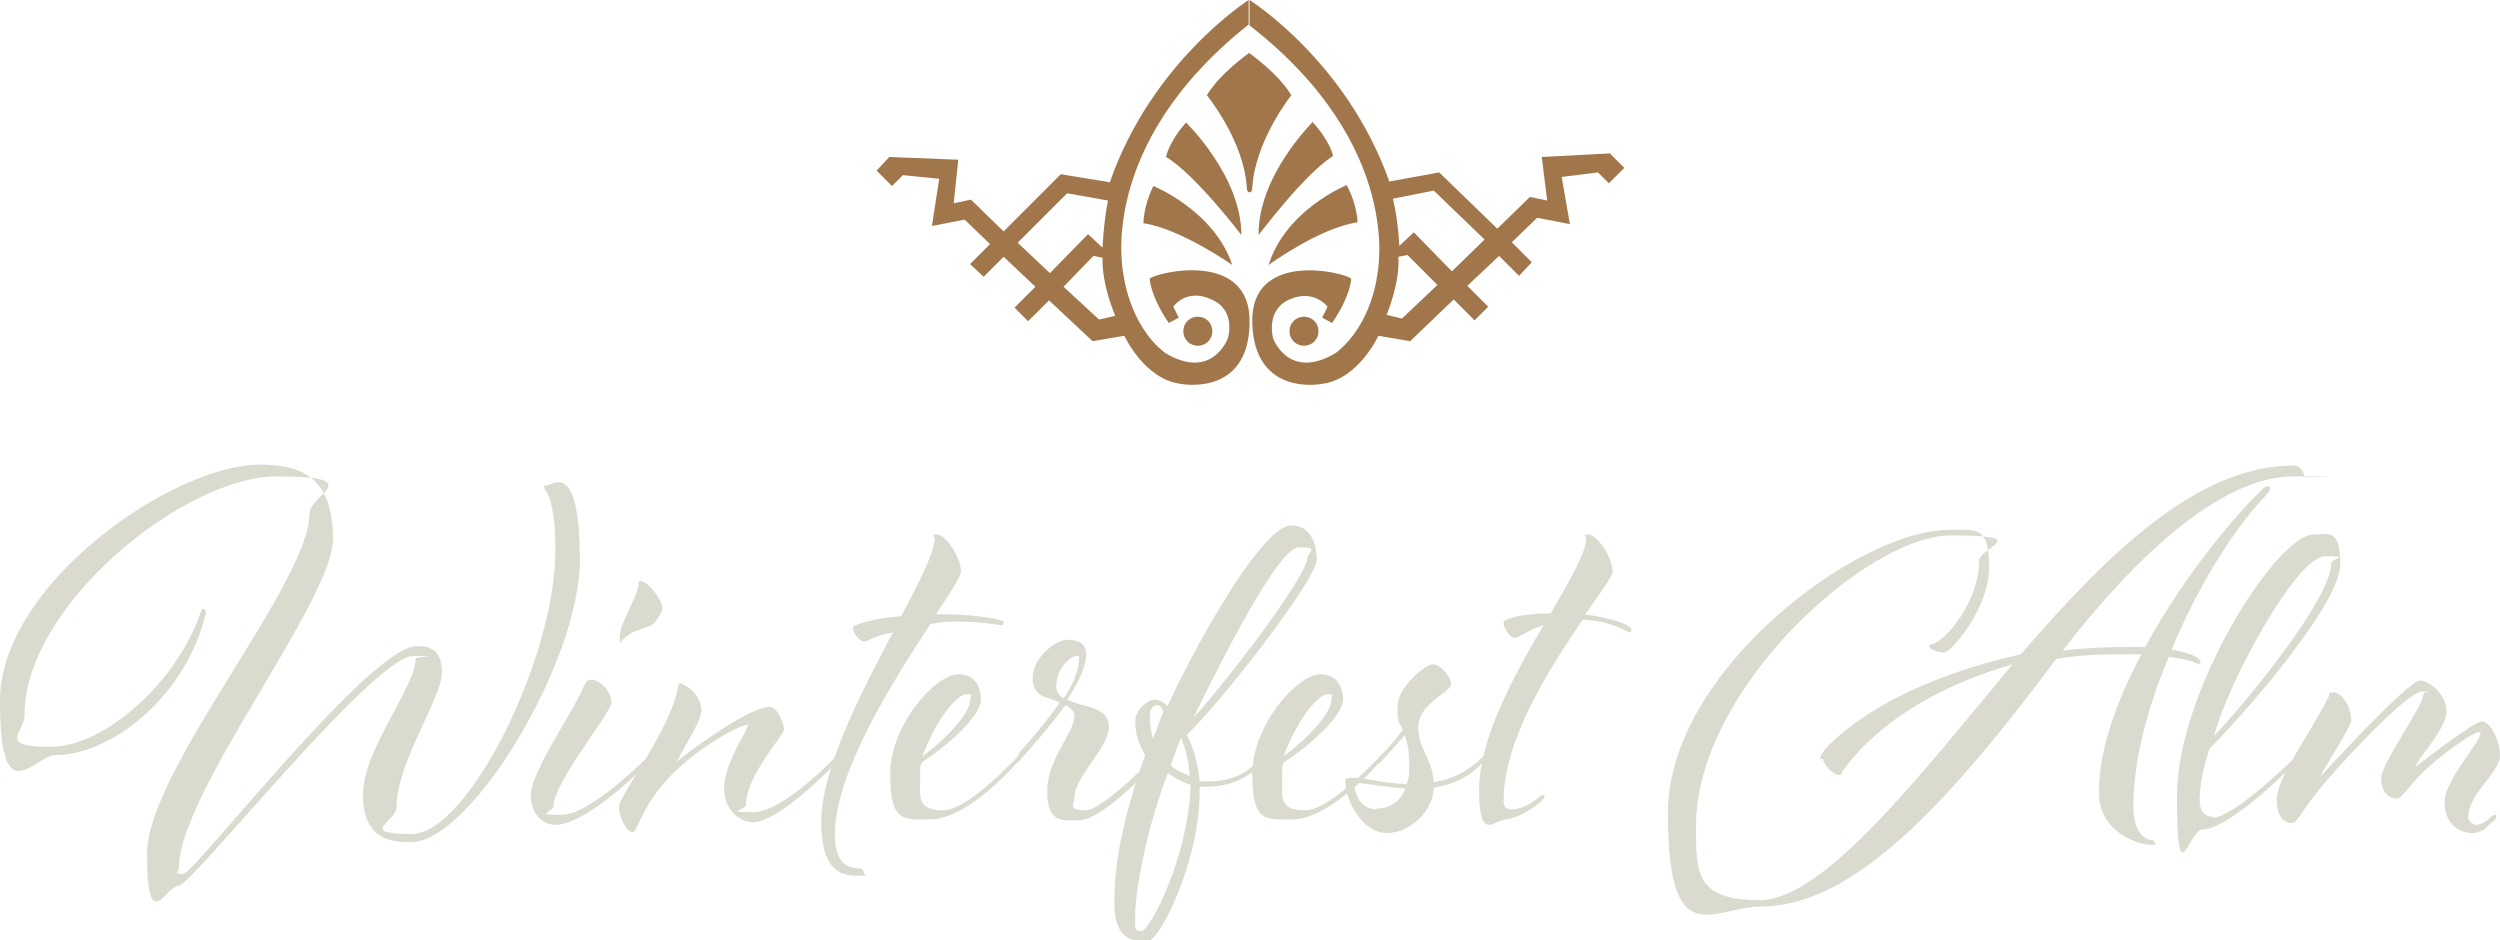
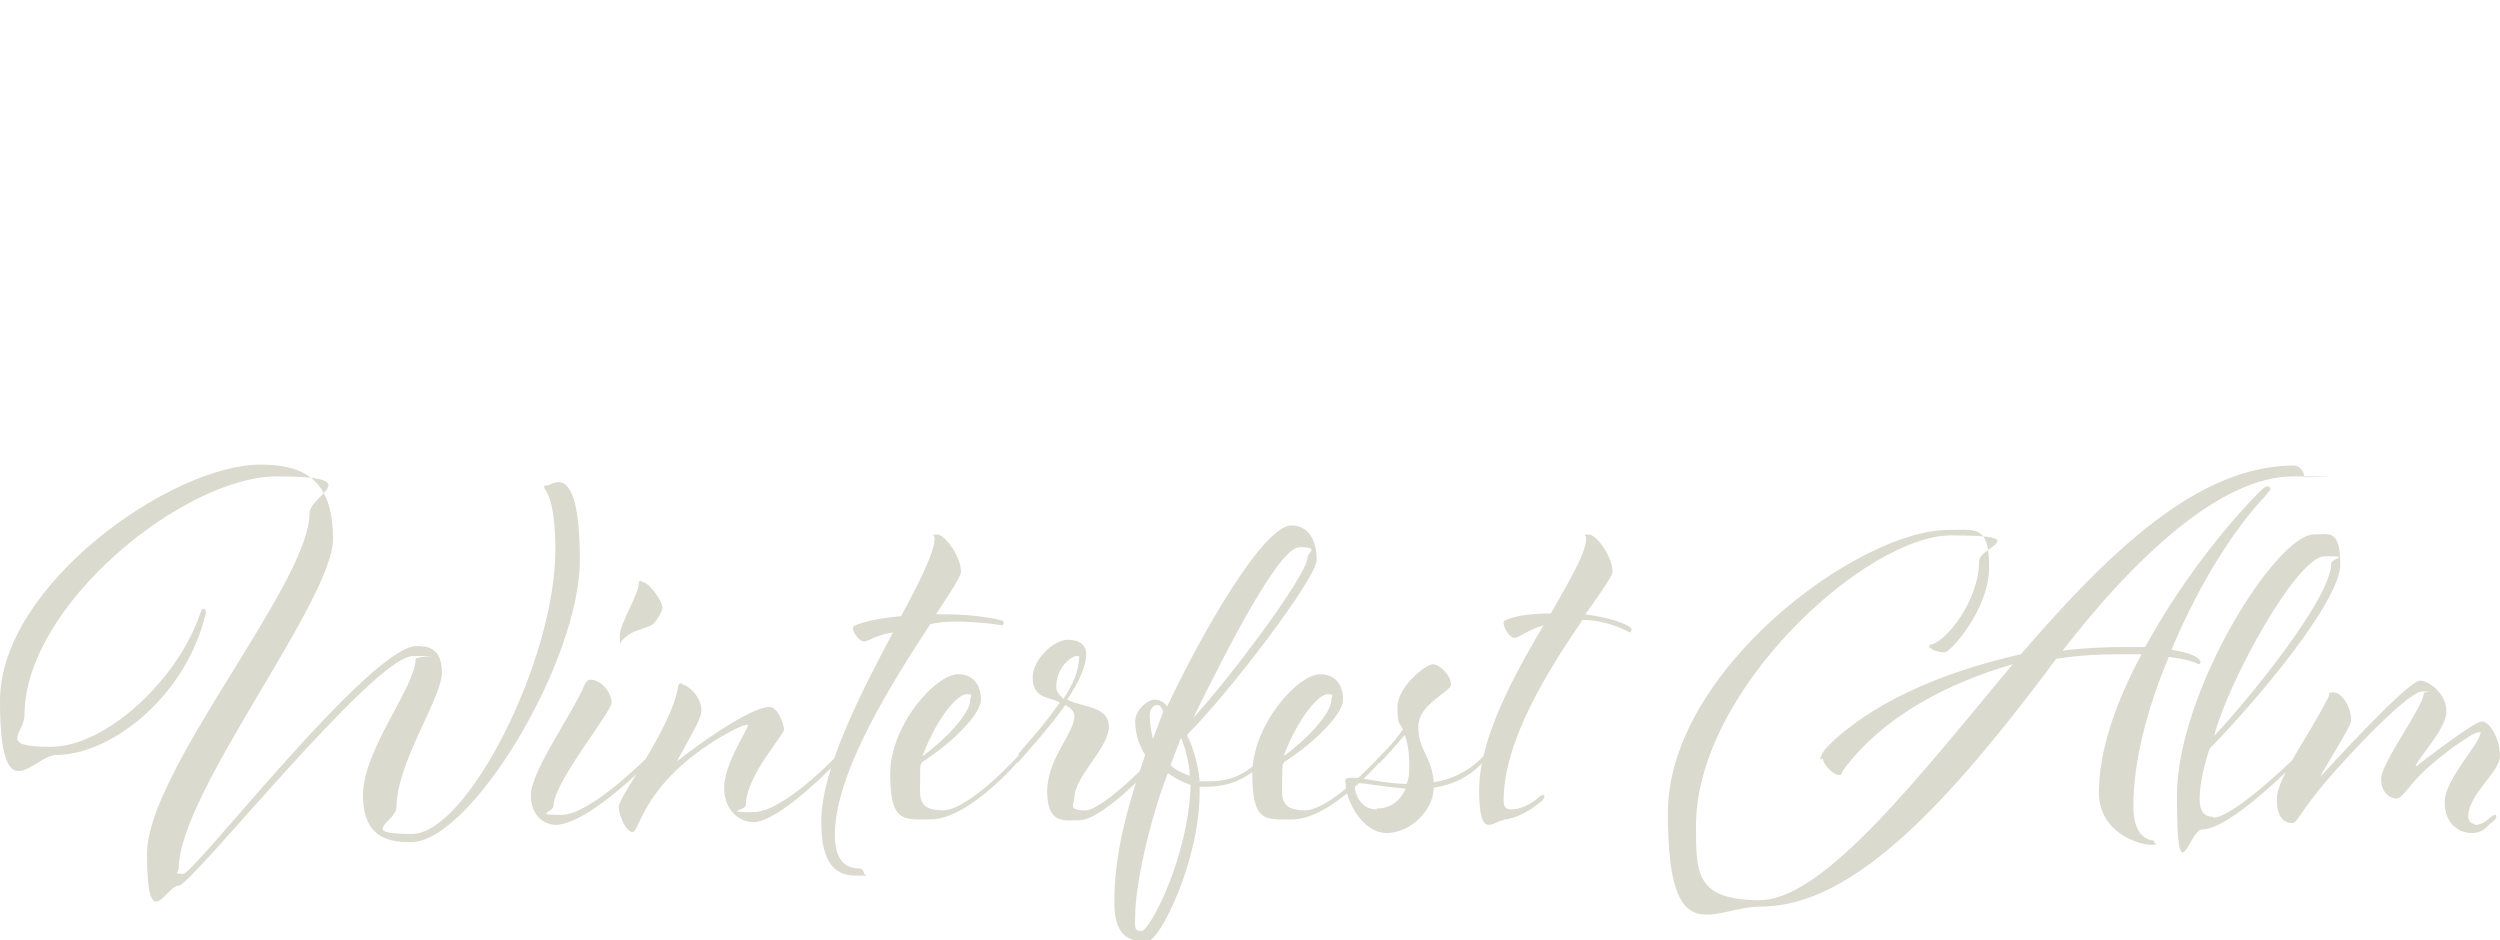
<svg xmlns="http://www.w3.org/2000/svg" id="Ebene_1" version="1.1" viewBox="0 0 275.5 103.6">
  <defs>
    <style>
      .st0 {
        fill: none;
      }

      .st1 {
        fill: #dbdacf;
      }

      .st2 {
        fill: #a1764b;
      }

      .st3 {
        clip-path: url(#clippath-1);
      }

      .st4 {
        clip-path: url(#clippath);
      }
    </style>
    <clipPath id="clippath">
-       <rect class="st0" x="96.5" y="0" width="82.5" height="42.4" />
-     </clipPath>
+       </clipPath>
    <clipPath id="clippath-1">
      <rect class="st0" y="0" width="275.5" height="103.6" />
    </clipPath>
  </defs>
  <g class="st4">
-     <path class="st2" d="M130.7,13.5s6.1,5.9,6.1,12.4c0,0-5.1-6.7-8.3-8.6,0,0,.2-1.5,2.2-3.8" />
-     <path class="st2" d="M127.1,20.5s6.7,2.7,8.7,8.7c0,0-5.7-4-9.8-4.6,0,0,0-1.9,1.1-4.1" />
    <path class="st2" d="M133.6,36.5c0,.9-.7,1.6-1.6,1.6-.9,0-1.6-.7-1.6-1.6,0-.9.7-1.6,1.6-1.6.9,0,1.6.7,1.6,1.6" />
    <path class="st2" d="M122.4,20.1l-5.5-.9-6.3,6.3-3.6-3.5-1.9.4.5-4.8-7.6-.3-1.4,1.5,1.7,1.7,1.2-1.2,4,.4-.8,5.2,3.6-.7,2.8,2.7-2.2,2.2,1.5,1.4,2.2-2.2,3.5,3.3-2.3,2.3,1.5,1.5,2.3-2.3,4.8,4.5,3.5-.6s2.2,4.8,6.2,5.3c0,0,7.5,1.5,7.6-6.7.2-8.1-10.2-5.6-11-4.9,0,0,0,1.8,2.1,4.9l1.1-.6-.6-1.2s1.4-2.1,4.2-.8c2.8,1.2,1.8,4.3,1.8,4.3,0,0-1.7,4.7-6.9,1.6-4-3.1-4.6-8.7-4.6-8.7,0,0-3.2-14,13.8-27.5V0s-10.7,6.8-15.3,20.1M112.1,26.8l5.5-5.5,4.5.8c-.5,2.5-.6,5.2-.6,5.2l-1.6-1.5-4.2,4.3-3.6-3.4ZM121.1,35.2l-3.9-3.6,3.3-3.4,1,.2c-.1,3,1.4,6.4,1.4,6.4l-1.7.4Z" />
    <path class="st2" d="M177.5,16.9l-7.6.4.6,4.8-1.9-.4-3.6,3.5-6.4-6.2-5.5,1C148.4,6.7,137.7,0,137.7,0v2.8c17.1,13.3,14.1,27.3,14.1,27.3,0,0-.5,5.6-4.6,8.8-5.2,3.1-6.9-1.6-6.9-1.6,0,0-.9-3.1,1.8-4.3s4.2.8,4.2.8l-.6,1.2,1.1.6c2.1-3.1,2.1-4.9,2.1-4.9-.8-.7-11.2-3.2-10.9,5,.3,8.1,7.7,6.6,7.7,6.6,4-.5,6.2-5.3,6.2-5.3l3.5.6,4.8-4.6,2.3,2.3,1.5-1.5-2.3-2.3,3.5-3.3,2.2,2.2,1.4-1.5-2.2-2.2,2.8-2.7,3.6.7-.9-5.2,4-.5,1.2,1.2,1.7-1.7-1.5-1.5ZM154.5,35.1l-1.7-.4s1.5-3.5,1.3-6.4l1-.2,3.3,3.3-3.9,3.7ZM160,29.9l-4.2-4.3-1.6,1.5s-.1-2.8-.7-5.2l4.5-.9,5.6,5.4-3.5,3.4Z" />
    <path class="st2" d="M137.7,5.8h0s-3.3,2.3-4.7,4.7c0,0,4.1,5,4.4,10.2,0,.5.3.5.3.5,0,0,.3,0,.3-.5.3-5.2,4.3-10.2,4.3-10.2-1.4-2.4-4.7-4.7-4.7-4.7" />
-     <path class="st2" d="M144.7,13.4s-6.1,6-6,12.5c0,0,5.1-6.8,8.2-8.7,0,0-.2-1.5-2.3-3.8" />
-     <path class="st2" d="M148.4,20.4s-6.7,2.7-8.6,8.8c0,0,5.6-4.1,9.8-4.7,0,0,0-1.9-1.2-4.1" />
    <path class="st2" d="M142.1,36.5c0,.9.7,1.6,1.6,1.6.9,0,1.6-.7,1.6-1.6,0-.9-.7-1.6-1.6-1.6-.9,0-1.6.7-1.6,1.6" />
  </g>
  <g class="st3">
    <path class="st1" d="M272.7,90.8c-.4,0-.7-.4-.7-.8,0-2.5,3.5-4.9,3.5-6.7s-1.1-3.8-2-3.8-7.3,5-7.3,5c0-.7,3.4-4.1,3.4-6.1s-2-3.4-2.9-3.4c-1.4,0-11,10.6-11,10.6.3-.8,3.4-5.5,3.4-6.2,0-1.6-1.1-3.1-1.9-3.1s-.4.2-.6.5c-2.2,4.4-5.7,8.9-5.7,11.3s1.2,2.6,1.7,2.6.9-1.1,2.6-3.2c1.6-2.2,10-11.3,11.7-11.3s.2,0,.2.2c0,1.4-4.7,7.7-4.7,9.4s1.1,2.2,1.7,2.2,1.3-1.3,2.7-2.7c2-2,5.7-4.6,6.3-4.6s.2.1.2.2c0,1-3.9,5-3.9,7.5s1.7,3.4,3,3.4,1.7-.8,2.1-1.1c.3-.2.6-.5.6-.7s-.1-.2-.2-.2-.4.2-.7.5c-.4.3-.8.6-1.5.6M243.8,90c-.8,0-1.4-.5-1.4-1.9,0-2.5,1.1-5.6,1.1-5.6,5.4-5.5,14.4-16.3,14.4-20.3s-1.3-3.3-2.9-3.3c-4.2,0-15.1,17.4-15.1,28.8s1.3,3.7,2.8,3.7c3.1,0,10.3-7.4,10.3-7.4.2-.2.6-.6.6-.7s0-.2-.2-.2-.2.1-.3.2c0,0-6.9,6.8-9.2,6.8M244,81.1c1.5-5.9,9.1-19.8,12.2-19.8s.7.2.7.8c0,3.7-8.6,14.4-12.9,19M200.9,83.6c0,.7,1.2,1.8,1.7,1.8s.3-.2.5-.5c4.5-6.1,11.8-9.7,18.7-11.7-10.2,12.2-20.8,26-27.9,26s-7-3.1-7-8.2c0-15,18.8-32,28.1-32s3.1,1.3,3.1,2.8c0,4.4-3.6,8.8-5.2,9.2-.2,0-.3.1-.3.2,0,.4,1.1.7,1.7.7s4.9-4.7,4.9-9.4-1.5-4.1-4.5-4.1c-9.9,0-30.9,15.5-30.9,31.2s5,10.3,10.3,10.3c10.2,0,20.8-11.6,32.5-27.3,2.5-.4,4.9-.5,7-.5s1.7,0,2.4,0c-2.8,5.2-4.7,10.6-4.7,15.2s4.6,5.8,5.7,5.8.4-.1.4-.3-.1-.2-.3-.2c-.8-.2-2-.8-2-3.8,0-4.9,1.5-10.7,3.9-16.4,2.6.3,3.2.8,3.3.8s.2-.1.2-.2c0-.4-.7-1-3.2-1.4,2.8-6.7,6.6-13,10.3-16.9.4-.5.6-.7.6-.8s-.1-.3-.3-.3-.4.1-.8.5c-4,4-9,10.4-12.7,17.2-.6,0-1.2,0-2,0-2.3,0-4.7.1-7.1.4,7.9-10.2,17.4-19.2,25.4-19.2s1,.1,1.1.1.1,0,.1-.2c0-.4-.5-1.1-1.1-1.1-10.7,0-20.6,9.8-30.1,20.8-7.5,1.7-15.1,4.6-20.4,9.3-1.1,1-1.7,1.7-1.7,2.3M165.7,90.3c1.1,0,2.7-.8,3.9-1.8.3-.2.6-.5.6-.7s-.1-.2-.2-.2-.4.2-.7.5c-.9.7-2,1.1-2.7,1.1s-.9-.3-.9-1c0-6.7,5.1-14.6,8.7-19.9,3.2.1,5.1,1.4,5.2,1.4s.2-.2.2-.4-1.4-1.1-5.1-1.6c1.7-2.4,3-4.2,3-4.7,0-1.7-1.8-4.1-2.6-4.1s-.3.1-.3.4c0,1.6-1.8,4.6-3.9,8.3-1.3,0-3.5.1-4.9.7-.3.1-.3.2-.3.4,0,.5.7,1.6,1.2,1.6s1.3-.8,3.2-1.4c-3.3,5.6-7.1,12.5-7.1,18.2s1.6,3.3,2.7,3.3M151.7,89.2c-1.8,0-2.4-1.8-2.4-2.5s.1-.4.4-.4c.8,0,2.5.4,5.2.6-.7,1.6-1.9,2.2-3.2,2.2M158,86.8c2-.3,3.9-1.1,5.5-2.9.2-.2.6-.6.6-.7s-.1-.2-.2-.2-.3.2-.3.2c-1.7,1.8-3.6,2.7-5.6,3-.2-2.8-1.7-3.5-1.7-6.1s3.6-3.8,3.6-4.7-1.2-2.2-2-2.2-3.9,2.5-3.9,4.7.3,1.7.6,2.5c-1.3,1.8-2.4,2.8-2.4,2.8-.3.3-.5.5-.5.7s.1.2.2.2.2,0,.3-.2c.7-.7,1.3-1.4,2.6-2.9.3.8.5,1.8.5,3.3s-.1,1.5-.3,2.1c-2.8-.1-4.7-.7-5.9-.7s-.8.4-.8.8c0,1.6,1.8,5.3,4.5,5.3s5.2-2.6,5.2-5M152.2,83.2s-5.5,6.1-8.4,6.1-2.5-1.6-2.5-3.4,0-1.5.2-1.9c3.1-2,6.5-5.2,6.5-6.9s-.9-2.8-2.5-2.8c-2.5,0-7.5,5.6-7.5,11s1.5,5,4.4,5c4.3,0,9.8-6.5,9.8-6.5.2-.2.6-.6.6-.7s0-.2-.2-.2-.3.2-.3.2M141.5,83.2c1.7-4.4,3.9-6.7,4.8-6.7s.4.2.4.7c0,1.4-2.7,4.3-5.2,6.1M131.4,79.3c3.6-7.3,9.5-19,11.8-19s.9.6.9,1.1c0,2-9.1,14-12.7,17.8M127.1,81.6c-.2-.7-.4-1.9-.4-2.7s.4-1.2.8-1.2.4.2.7.7l-1.2,3.2ZM130.2,81.4c.4,1,.9,2.8.9,4.1-.7-.3-1.6-.6-2.1-1.2l1.1-2.9ZM128.7,85.2c.7.5,1.6,1,2.5,1.3-.2,7.9-4.5,16.1-5.4,16.1s-.7-.5-.7-1.7c0-3.2,1.5-10.3,3.6-15.7M128.6,77.8c-.4-.5-.9-.7-1.4-.7-.7,0-2.1,1.1-2.1,2.4s.4,2.6,1.1,3.7c-2.5,7.1-3.4,11.9-3.4,16.3s2.4,4.2,3.7,4.2,5.7-8.8,5.7-16.4v-.6h.7c2.6,0,4.6-.9,6.3-2.7.2-.2.6-.6.6-.7s-.1-.2-.3-.2-.3.2-.3.2c-1.6,1.9-3.5,2.8-5.9,2.8s-.8,0-1.1-.1c-.2-1.9-.7-3.6-1.4-5,4.7-4.7,14.3-17.3,14.3-19.3s-.8-3.8-2.8-3.8c-3,0-9.7,11.5-13.7,20M118.9,72.6c0,1.3-.7,2.9-1.7,4.4-.5-.4-.8-.8-.8-1.3,0-2.2,1.7-3.4,2.2-3.4s.3.1.3.3M112.3,83.2c-.2.3-.5.6-.5.7s.1.2.2.2.2-.1.3-.2c1.3-1.5,3.4-3.8,5.1-6.2.6.3,1,.7,1,1.2,0,1.9-3,4.7-3,8.3s1.8,3.2,3.5,3.2c2.7,0,8.6-6.5,8.6-6.5.2-.2.5-.5.5-.7s0-.3-.2-.3-.2.1-.3.2c0,0-5.9,6.2-7.9,6.2s-1.2-.7-1.2-1.4c0-2.3,3.8-5.5,3.8-7.8s-2.8-2.1-4.6-3c1.2-1.8,2.1-3.6,2.1-5s-1.3-1.6-2.1-1.6c-1.3,0-3.8,2-3.8,4.2s1.7,2.1,3,2.7c-1.5,2.2-3.4,4.3-4.6,5.7M112.3,83.2s-5.5,6.1-8.4,6.1-2.5-1.6-2.5-3.4,0-1.5.2-1.9c3.1-2,6.5-5.2,6.5-6.9s-.9-2.8-2.5-2.8c-2.5,0-7.5,5.6-7.5,11s1.5,5,4.4,5c4.3,0,9.8-6.5,9.8-6.5.2-.2.6-.6.6-.7s0-.2-.2-.2-.3.2-.3.2M101.7,83.2c1.7-4.4,3.9-6.7,4.8-6.7s.4.2.4.7c0,1.4-2.7,4.3-5.2,6.1M103.2,67.6c1.6-2.4,2.7-4.1,2.7-4.6,0-1.7-1.8-4.1-2.6-4.1s-.3.1-.3.4c0,1.5-1.6,4.7-3.7,8.6-2.3.2-4.1.6-5,1-.3.1-.3.2-.3.4,0,.4.7,1.4,1.2,1.4s1.2-.7,3.2-1c-3.6,6.8-7.9,15.1-7.9,20.9s2.6,5.9,4.1,5.9.6,0,.6-.3-.3-.5-.5-.5c-1.7,0-2.7-1.1-2.7-3.7,0-6.9,6.4-16.9,10.5-23.2,0,0,.9-.3,2.8-.3,2.8,0,4.9.4,5.1.4s.2-.2.2-.4-3.2-.8-6.1-.8h-1.3ZM75.3,75.3c-.3,0-.6,0-.6.5-.8,4.6-6.5,11.9-6.5,13.1s.9,2.8,1.5,2.8.9-2.9,4.5-6.5c3.1-3.1,7.4-5.3,8-5.3s.2,0,.2.1c0,.4-2.6,4.2-2.6,6.8s1.8,3.8,3.2,3.8c3,0,9.4-6.8,9.4-6.8,0,0,.6-.6.6-.7s-.1-.2-.3-.2-.3.2-.3.2c0,0-6,6.4-9.4,6.4s-.8-.2-.8-.8c0-3.2,4.2-7.7,4.2-8.3s-.7-2.5-1.6-2.5c-2.1,0-8.1,4.3-10.2,6,1.2-2.3,2.7-4.6,2.7-5.6,0-1.6-1.6-2.9-2.2-2.9M70.6,64c-.1,0-.2,0-.2.2,0,1.4-2.1,4.4-2.1,5.9s.2.4.3.4.6-.7,1.6-1c.5-.2,1.2-.4,1.6-.6.4-.2,1.2-1.5,1.2-1.9,0-.8-1.5-2.9-2.3-2.9M65.1,74.9c-.3,0-.5.2-.7.6-1.1,2.8-5.9,9.5-5.9,12.1s1.8,3.3,2.7,3.3c3.6,0,10.4-7,10.4-7,.2-.2.6-.6.6-.7s-.1-.2-.2-.2c-.2,0-.4.2-.4.2,0,0-6.5,6.6-9.7,6.6s-.9-.3-.9-1c0-2.6,6.4-10.3,6.4-11.4s-1.2-2.5-2.3-2.5M22.4,67.1c-.1,0-.2.1-.3.4-2.5,7.5-10.5,14.8-16.5,14.8s-2.9-1.5-2.9-3.5c0-12.1,17.6-26.3,27.8-26.3s3.6,2,3.6,4.1c0,7.7-17.9,28.3-17.9,37.5s2.1,3.5,3.5,3.5,21.5-25.3,25.8-25.3.3,0,.3.3c0,3.1-5.8,10-5.8,15s3.2,5.2,5.3,5.2c6.6,0,18.6-19.9,18.6-31.1s-3.1-8.2-3.6-8.2-.3.1-.3.3,1.2.9,1.2,6.8c0,12.1-9.7,31.3-15.8,31.3s-1.7-1.3-1.7-3c0-4.8,5-12,5-14.8s-1.7-2.9-2.8-2.9c-5.1,0-24.5,25.1-25.7,25.1s-.5-.2-.5-.6c0-8.3,17-29.5,17-36.3s-3.5-8.2-8-8.2C18.9,51.2,0,64.5,0,77.2s3.7,6,6.2,6c5.7,0,13.8-5.9,16.3-14.9,0-.2.2-.6.2-.8s-.1-.4-.3-.4" />
  </g>
</svg>